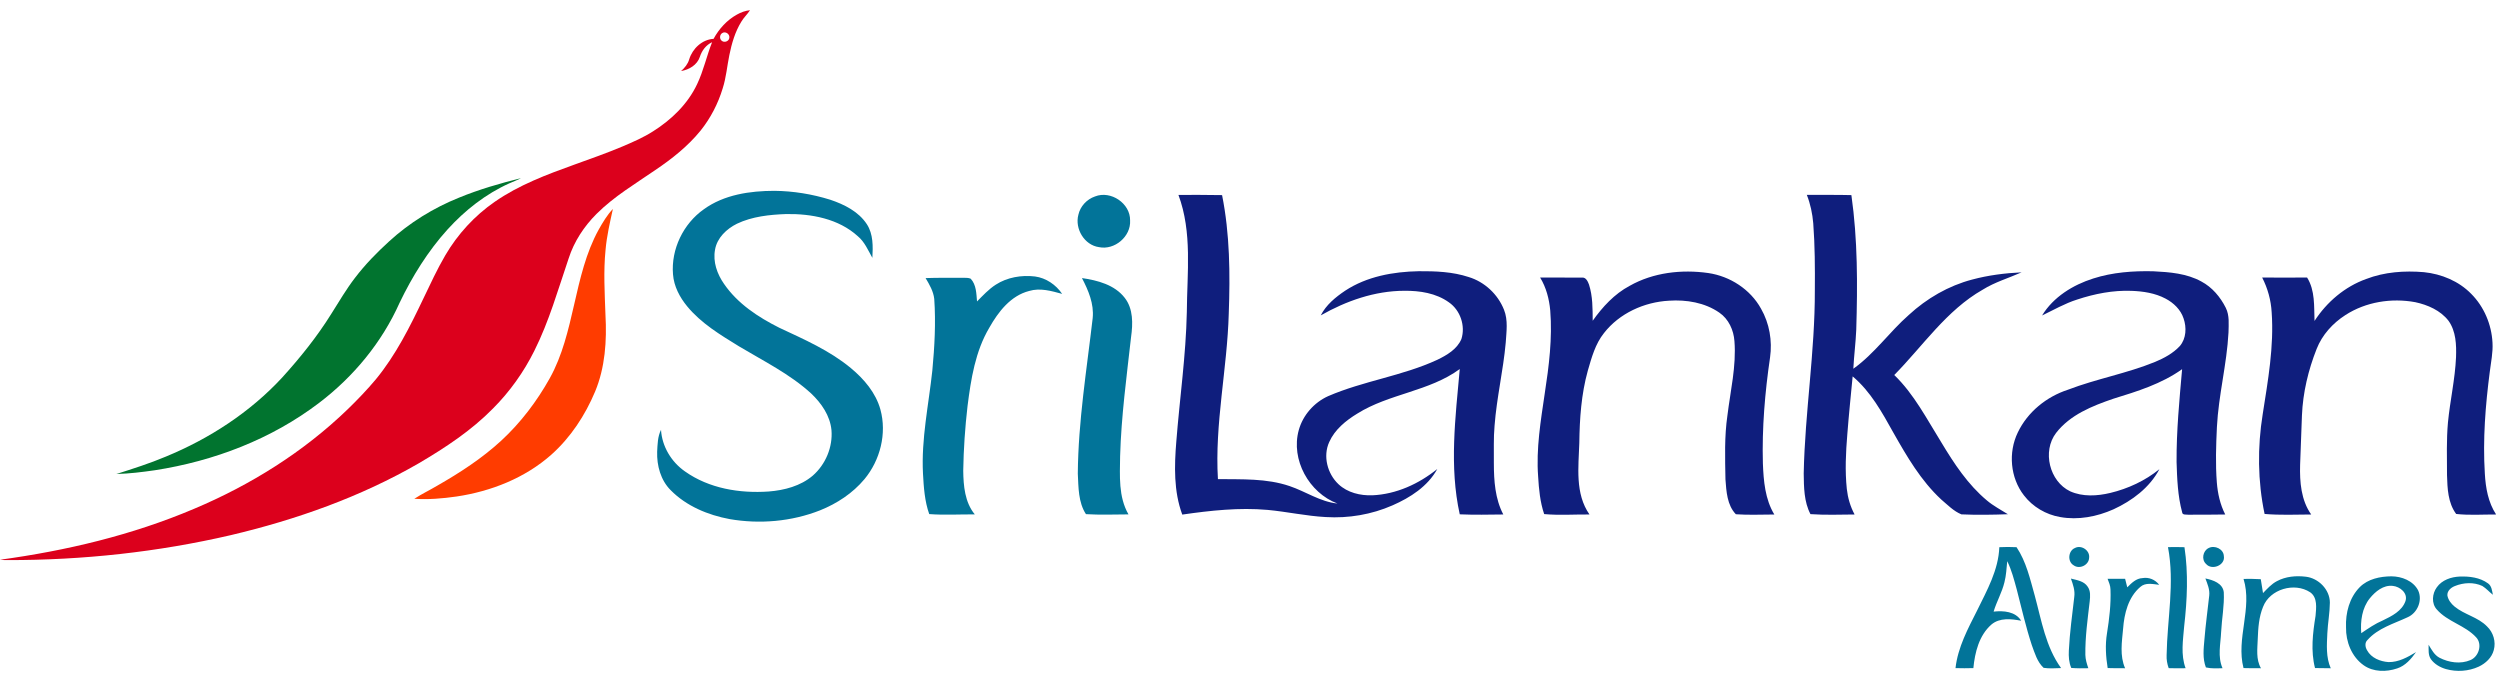
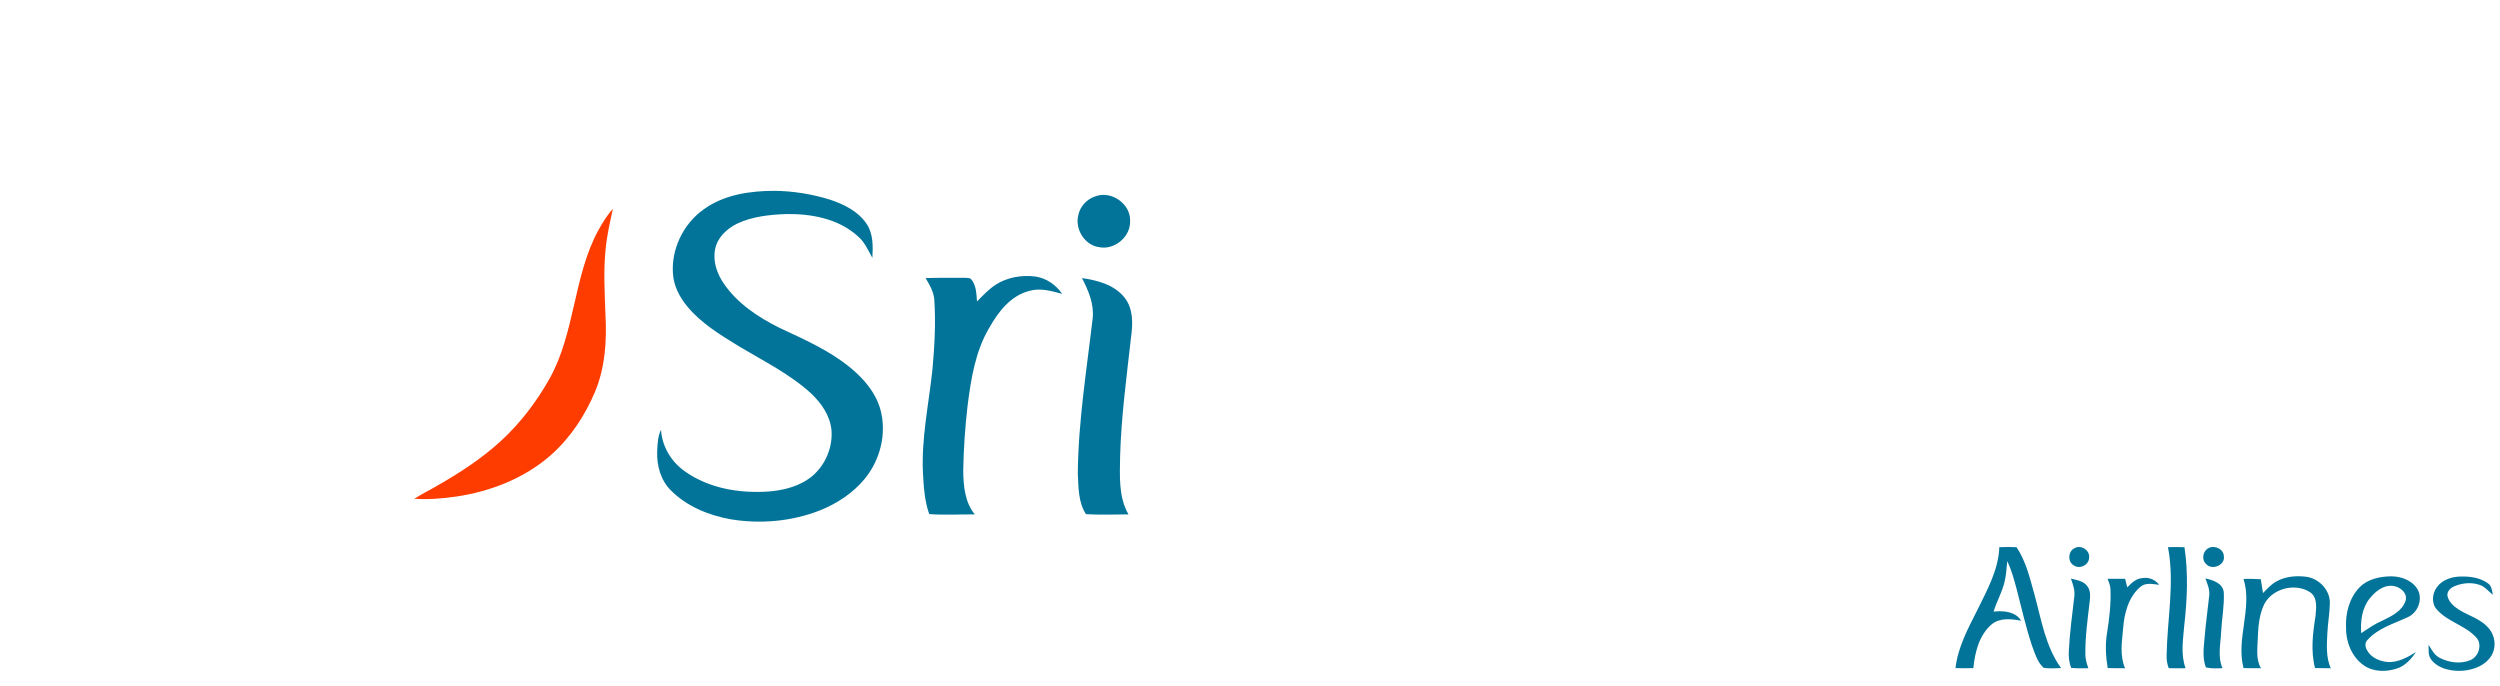
<svg xmlns="http://www.w3.org/2000/svg" width="153" height="42" viewBox="0 0 153 42" fill="none">
-   <path d="M45.102 0.891C45.347 0.752 45.618 0.654 45.9 0.625C45.745 0.87 45.525 1.065 45.377 1.315C44.988 1.939 44.781 2.657 44.636 3.372C44.496 4.051 44.442 4.749 44.228 5.411C43.944 6.347 43.486 7.231 42.876 7.993C42.098 8.95 41.123 9.721 40.108 10.405C38.875 11.253 37.574 12.025 36.507 13.091C35.747 13.852 35.136 14.777 34.803 15.809C34.155 17.714 33.605 19.666 32.701 21.469C32.054 22.772 31.199 23.968 30.175 24.996C28.849 26.347 27.259 27.395 25.638 28.348C22.061 30.415 18.133 31.803 14.129 32.75C9.655 33.789 5.06 34.284 0.47 34.278C0.313 34.281 0.156 34.273 0 34.256C4.058 33.702 8.083 32.749 11.866 31.144C15.329 29.686 18.579 27.661 21.294 25.033C21.892 24.453 22.469 23.85 23.005 23.211C24.225 21.728 25.09 19.994 25.913 18.266C26.341 17.376 26.753 16.475 27.254 15.622C28.012 14.329 29.046 13.201 30.275 12.352C31.762 11.317 33.47 10.68 35.159 10.072C36.146 9.717 37.135 9.369 38.102 8.962C38.743 8.688 39.388 8.41 39.976 8.031C41.095 7.324 42.093 6.365 42.664 5.149C43.057 4.327 43.245 3.427 43.58 2.583C43.213 2.75 42.953 3.094 42.832 3.475C42.672 3.974 42.171 4.269 41.681 4.348C41.902 4.155 42.097 3.92 42.179 3.632C42.381 2.972 42.971 2.417 43.671 2.377C44.003 1.764 44.491 1.228 45.102 0.891ZM44.199 2.025C44.039 2.122 44.022 2.381 44.17 2.495C44.331 2.639 44.634 2.52 44.637 2.296C44.664 2.074 44.383 1.895 44.199 2.025Z" fill="#DC001C" />
-   <path d="M28.096 12.095C29.323 11.592 30.599 11.222 31.883 10.903C31.659 11.029 31.413 11.107 31.181 11.216C29.728 11.866 28.451 12.872 27.382 14.051C26.182 15.38 25.229 16.919 24.453 18.534C23.374 20.953 21.641 23.047 19.549 24.641C16.622 26.877 13.089 28.22 9.477 28.779C8.696 28.892 7.911 28.989 7.123 29.009C8.141 28.685 9.161 28.361 10.148 27.945C12.813 26.847 15.295 25.238 17.267 23.108C18.373 21.888 19.411 20.598 20.283 19.195C20.751 18.455 21.194 17.694 21.729 17C22.346 16.189 23.061 15.459 23.812 14.774C25.064 13.627 26.528 12.726 28.096 12.095Z" fill="#01742F" />
  <path d="M36.639 14.054C36.891 13.608 37.155 13.16 37.509 12.787C37.328 13.615 37.133 14.444 37.06 15.29C36.927 16.617 37.008 17.951 37.055 19.28C37.142 20.859 37.034 22.488 36.422 23.961C35.811 25.419 34.922 26.773 33.744 27.824C32.13 29.257 30.052 30.071 27.944 30.386C27.089 30.509 26.221 30.584 25.357 30.525C25.808 30.232 26.295 30 26.757 29.725C28.144 28.931 29.498 28.055 30.679 26.965C31.866 25.868 32.857 24.562 33.646 23.148C34.421 21.757 34.783 20.187 35.137 18.645C35.496 17.075 35.855 15.474 36.639 14.054Z" fill="#FF3C00" />
  <path d="M43.077 12.806C44.317 11.909 45.903 11.68 47.398 11.679C48.555 11.691 49.709 11.88 50.813 12.224C51.669 12.512 52.542 12.944 53.052 13.723C53.446 14.329 53.429 15.086 53.389 15.78C53.126 15.316 52.916 14.803 52.495 14.454C51.32 13.385 49.655 13.074 48.112 13.1C47.091 13.138 46.038 13.247 45.104 13.691C44.469 14.005 43.883 14.557 43.76 15.282C43.622 16.02 43.889 16.773 44.311 17.374C45.139 18.582 46.4 19.41 47.69 20.057C49.208 20.769 50.773 21.448 52.075 22.529C52.879 23.196 53.597 24.038 53.881 25.062C54.284 26.531 53.869 28.165 52.903 29.327C52.183 30.187 51.22 30.819 50.184 31.234C48.437 31.921 46.5 32.087 44.655 31.769C43.325 31.521 42.005 30.974 41.045 29.999C40.432 29.386 40.192 28.495 40.218 27.646C40.243 27.195 40.246 26.72 40.454 26.306C40.515 27.325 41.086 28.27 41.918 28.849C43.391 29.896 45.269 30.203 47.042 30.08C48.002 30.005 48.996 29.745 49.742 29.109C50.526 28.424 50.972 27.362 50.886 26.322C50.801 25.438 50.267 24.67 49.637 24.075C48.33 22.883 46.73 22.096 45.224 21.194C44.088 20.495 42.914 19.791 42.055 18.748C41.597 18.191 41.242 17.521 41.188 16.791C41.061 15.256 41.818 13.689 43.077 12.806ZM67.014 12.023C67.98 11.64 69.181 12.447 69.162 13.492C69.221 14.472 68.214 15.324 67.259 15.125C66.364 15.002 65.768 13.999 65.996 13.145C66.11 12.626 66.514 12.194 67.014 12.023ZM60.941 17.422C61.645 16.967 62.518 16.823 63.341 16.92C64.019 17.011 64.623 17.425 65.004 17.986C64.35 17.81 63.66 17.603 62.985 17.807C61.851 18.097 61.096 19.082 60.547 20.053C59.687 21.503 59.423 23.199 59.214 24.845C59.061 26.161 58.971 27.484 58.95 28.809C58.963 29.733 59.045 30.737 59.657 31.481C58.728 31.474 57.791 31.533 56.869 31.462C56.587 30.67 56.533 29.821 56.487 28.989C56.375 26.865 56.835 24.775 57.059 22.674C57.196 21.221 57.277 19.753 57.176 18.294C57.125 17.827 56.881 17.414 56.646 17.019C57.421 16.991 58.197 17.006 58.972 17C59.116 17.006 59.27 16.994 59.406 17.056C59.753 17.427 59.752 17.972 59.794 18.448C60.156 18.085 60.506 17.7 60.941 17.422ZM66.216 17.018C67.17 17.157 68.213 17.427 68.832 18.226C69.362 18.9 69.335 19.818 69.222 20.623C68.95 23.051 68.621 25.476 68.551 27.92C68.536 29.118 68.442 30.401 69.063 31.481C68.196 31.484 67.325 31.52 66.46 31.466C65.987 30.744 66.004 29.82 65.962 28.986C65.987 25.791 66.507 22.63 66.873 19.463C66.96 18.593 66.608 17.772 66.216 17.018ZM122.358 33.488C122.709 33.472 123.061 33.468 123.413 33.488C124.008 34.376 124.243 35.443 124.529 36.459C124.941 37.97 125.196 39.591 126.139 40.886C125.783 40.893 125.424 40.928 125.07 40.872C124.677 40.512 124.527 39.967 124.347 39.482C123.979 38.364 123.72 37.214 123.425 36.076C123.263 35.488 123.114 34.893 122.842 34.344C122.801 34.776 122.78 35.214 122.671 35.637C122.521 36.26 122.191 36.819 122.009 37.431C122.61 37.364 123.345 37.417 123.696 37.989C123.092 37.874 122.378 37.792 121.873 38.223C121.118 38.887 120.863 39.925 120.77 40.888C120.405 40.899 120.041 40.9 119.677 40.888C119.82 39.617 120.437 38.475 121.005 37.351C121.604 36.127 122.307 34.884 122.358 33.488ZM126.985 33.538C127.376 33.329 127.908 33.685 127.855 34.126C127.849 34.577 127.273 34.862 126.91 34.598C126.516 34.373 126.57 33.708 126.985 33.538ZM132.68 33.484C133.016 33.477 133.352 33.478 133.689 33.488C133.932 35.088 133.855 36.718 133.672 38.32C133.603 39.174 133.45 40.067 133.759 40.895C133.414 40.902 133.068 40.903 132.724 40.891C132.631 40.635 132.584 40.364 132.597 40.093C132.633 37.892 133.101 35.675 132.68 33.484ZM135.17 33.539C135.537 33.349 136.084 33.597 136.1 34.034C136.198 34.594 135.367 34.928 135.013 34.516C134.713 34.246 134.815 33.709 135.17 33.539ZM139.349 35.565C139.885 35.278 140.516 35.223 141.112 35.294C141.891 35.382 142.585 36.08 142.588 36.879C142.582 37.509 142.462 38.131 142.433 38.76C142.4 39.474 142.343 40.225 142.642 40.897C142.32 40.897 141.999 40.895 141.679 40.885C141.409 39.838 141.541 38.746 141.711 37.695C141.752 37.206 141.845 36.572 141.382 36.247C140.426 35.618 138.917 36.052 138.5 37.137C138.243 37.76 138.199 38.441 138.174 39.107C138.155 39.707 138.054 40.349 138.371 40.896C138.015 40.897 137.658 40.897 137.303 40.886C136.834 39.075 137.862 37.231 137.304 35.429C137.656 35.42 138.008 35.429 138.36 35.447C138.411 35.729 138.455 36.012 138.496 36.297C138.758 36.029 139.012 35.74 139.349 35.565ZM144.419 35.931C144.921 35.428 145.666 35.276 146.353 35.271C146.985 35.274 147.681 35.542 147.988 36.127C148.276 36.738 147.951 37.52 147.335 37.781C146.489 38.176 145.533 38.442 144.891 39.166C144.71 39.329 144.749 39.61 144.866 39.799C145.12 40.267 145.667 40.483 146.174 40.52C146.792 40.532 147.348 40.22 147.861 39.91C147.564 40.325 147.21 40.745 146.707 40.907C146.042 41.133 145.25 41.133 144.658 40.715C143.923 40.197 143.56 39.274 143.577 38.394C143.54 37.51 143.784 36.573 144.419 35.931ZM145.033 36.615C144.553 37.209 144.45 38.011 144.508 38.751C144.932 38.465 145.355 38.17 145.828 37.97C146.373 37.707 147.003 37.395 147.215 36.786C147.376 36.299 146.876 35.898 146.437 35.856C145.86 35.792 145.375 36.198 145.033 36.615ZM149.134 35.941C149.449 35.496 150.008 35.307 150.533 35.285C151.129 35.264 151.768 35.34 152.264 35.701C152.491 35.856 152.512 36.154 152.565 36.401C152.343 36.227 152.157 36.009 151.917 35.861C151.393 35.615 150.766 35.651 150.238 35.866C150 35.957 149.759 36.164 149.78 36.443C149.829 36.716 150.008 36.946 150.218 37.12C150.822 37.62 151.654 37.765 152.207 38.338C152.59 38.702 152.762 39.272 152.619 39.785C152.5 40.249 152.12 40.599 151.698 40.799C151.077 41.085 150.351 41.132 149.694 40.948C149.337 40.845 148.994 40.649 148.773 40.345C148.591 40.087 148.638 39.757 148.63 39.459C148.81 39.753 148.979 40.087 149.297 40.254C149.873 40.55 150.588 40.658 151.196 40.395C151.705 40.178 151.936 39.426 151.541 39.005C150.865 38.266 149.794 38.057 149.133 37.301C148.793 36.927 148.847 36.329 149.134 35.941ZM130.189 35.944C130.446 35.686 130.731 35.395 131.12 35.38C131.51 35.309 131.906 35.476 132.142 35.791C131.759 35.746 131.299 35.633 130.981 35.925C130.248 36.554 130.003 37.552 129.934 38.476C129.861 39.279 129.719 40.13 130.056 40.896C129.7 40.898 129.345 40.897 128.989 40.885C128.876 40.183 128.831 39.462 128.948 38.757C129.09 37.871 129.196 36.975 129.162 36.076C129.159 35.846 129.064 35.634 128.985 35.424C129.342 35.424 129.7 35.423 130.057 35.424C130.101 35.597 130.145 35.769 130.189 35.944ZM126.739 35.409C127.102 35.503 127.539 35.559 127.763 35.901C127.952 36.161 127.922 36.499 127.89 36.802C127.764 37.891 127.609 38.982 127.624 40.081C127.631 40.361 127.715 40.632 127.806 40.895C127.458 40.904 127.11 40.906 126.763 40.879C126.616 40.545 126.595 40.176 126.613 39.818C126.666 38.717 126.821 37.624 126.945 36.53C127.001 36.142 126.868 35.767 126.739 35.409ZM134.97 35.401C135.435 35.497 136.04 35.695 136.096 36.251C136.136 37.058 135.975 37.861 135.934 38.668C135.902 39.407 135.706 40.186 136.019 40.894C135.679 40.903 135.334 40.925 135.001 40.846C134.788 40.293 134.861 39.693 134.912 39.119C134.984 38.225 135.108 37.338 135.205 36.448C135.247 36.081 135.095 35.736 134.97 35.401Z" fill="#027499" />
-   <path d="M72.12 11.928C73.011 11.927 73.901 11.925 74.791 11.941C75.269 14.325 75.287 16.771 75.2 19.193C75.108 22.577 74.334 25.926 74.537 29.321C76.004 29.342 77.512 29.267 78.923 29.748C79.907 30.079 80.796 30.709 81.852 30.816C80.115 30.164 78.983 28.132 79.485 26.321C79.739 25.406 80.424 24.63 81.288 24.242C83.448 23.309 85.824 23.009 87.962 22.02C88.547 21.736 89.172 21.375 89.438 20.749C89.695 19.94 89.371 18.984 88.672 18.502C87.887 17.938 86.889 17.786 85.944 17.796C84.136 17.799 82.386 18.416 80.83 19.302C81.158 18.657 81.733 18.189 82.322 17.792C83.65 16.918 85.268 16.627 86.833 16.598C87.856 16.591 88.9 16.631 89.879 16.953C90.858 17.249 91.67 18.01 92.046 18.959C92.303 19.6 92.192 20.306 92.15 20.977C91.998 22.675 91.597 24.341 91.468 26.043C91.397 26.811 91.433 27.584 91.424 28.356C91.426 29.419 91.498 30.527 92.002 31.486C91.114 31.496 90.225 31.516 89.337 31.477C88.687 28.548 89.073 25.535 89.337 22.586C87.463 23.959 85.015 24.089 83.065 25.313C82.365 25.739 81.69 26.287 81.348 27.053C80.953 27.918 81.236 28.997 81.918 29.636C82.468 30.153 83.253 30.339 83.991 30.312C85.45 30.249 86.836 29.613 87.962 28.702C87.378 29.769 86.308 30.452 85.222 30.928C83.942 31.49 82.529 31.729 81.135 31.644C79.94 31.58 78.768 31.317 77.579 31.206C75.833 31.051 74.081 31.244 72.355 31.493C71.827 30.068 71.868 28.514 71.99 27.023C72.197 24.381 72.579 21.75 72.634 19.096C72.649 16.707 72.976 14.221 72.12 11.928ZM110.578 11.927C111.487 11.934 112.396 11.916 113.305 11.941C113.693 14.668 113.685 17.429 113.603 20.175C113.569 20.975 113.464 21.769 113.424 22.567C114.719 21.645 115.634 20.315 116.821 19.273C117.919 18.262 119.248 17.489 120.696 17.109C121.682 16.844 122.701 16.715 123.721 16.667C122.927 17.021 122.082 17.265 121.339 17.73C119.122 18.994 117.685 21.169 115.929 22.951C117.149 24.13 117.926 25.658 118.814 27.082C119.589 28.37 120.432 29.653 121.597 30.626C121.988 30.96 122.449 31.195 122.881 31.471C121.935 31.506 120.983 31.521 120.039 31.479C119.561 31.285 119.192 30.897 118.803 30.569C117.56 29.417 116.7 27.936 115.873 26.476C115.183 25.239 114.484 23.959 113.382 23.035C113.27 24.214 113.147 25.393 113.056 26.575C112.964 27.687 112.908 28.81 113.025 29.923C113.086 30.469 113.24 31.004 113.502 31.487C112.601 31.495 111.699 31.527 110.8 31.465C110.401 30.702 110.399 29.817 110.387 28.978C110.461 25.233 111.08 21.519 111.068 17.77C111.08 16.401 111.073 15.03 110.971 13.664C110.92 13.07 110.797 12.482 110.578 11.927ZM99.735 17.493C101.182 16.674 102.919 16.478 104.548 16.71C105.878 16.905 107.122 17.707 107.776 18.894C108.289 19.789 108.473 20.858 108.327 21.877C108.013 24.023 107.829 26.195 107.889 28.367C107.931 29.434 108.022 30.553 108.589 31.488C107.805 31.488 107.017 31.529 106.235 31.472C105.697 30.914 105.653 30.072 105.598 29.34C105.575 28.033 105.529 26.716 105.719 25.418C105.903 23.911 106.268 22.409 106.148 20.88C106.102 20.206 105.793 19.522 105.223 19.133C104.331 18.515 103.207 18.332 102.142 18.403C100.626 18.485 99.109 19.171 98.165 20.382C97.634 21.044 97.407 21.88 97.175 22.681C96.774 24.122 96.672 25.623 96.654 27.113C96.606 28.577 96.385 30.21 97.276 31.486C96.352 31.478 95.424 31.546 94.503 31.462C94.252 30.721 94.18 29.938 94.134 29.162C94.005 27.457 94.292 25.759 94.539 24.077C94.797 22.402 95.011 20.702 94.875 19.005C94.81 18.298 94.629 17.592 94.254 16.983C95.104 16.987 95.954 16.993 96.804 16.99C97.056 16.953 97.175 17.221 97.247 17.416C97.476 18.129 97.469 18.889 97.473 19.631C98.076 18.78 98.804 17.988 99.735 17.493Z" fill="#0F1E7D" />
-   <path d="M128.109 17.043C129.289 16.665 130.545 16.573 131.778 16.602C132.781 16.652 133.827 16.733 134.724 17.228C135.385 17.579 135.887 18.177 136.219 18.84C136.452 19.308 136.393 19.844 136.384 20.349C136.282 22.293 135.773 24.19 135.675 26.135C135.621 27.263 135.583 28.396 135.67 29.524C135.723 30.202 135.873 30.88 136.185 31.487C135.43 31.498 134.673 31.503 133.917 31.5C133.786 31.482 133.56 31.532 133.546 31.346C133.276 30.346 133.239 29.303 133.206 28.273C133.195 26.374 133.379 24.482 133.545 22.593C132.289 23.492 130.797 23.953 129.337 24.402C128.048 24.843 126.688 25.385 125.83 26.498C124.975 27.619 125.424 29.462 126.696 30.069C127.464 30.412 128.345 30.36 129.147 30.168C130.238 29.907 131.28 29.422 132.155 28.715C131.556 29.845 130.487 30.645 129.344 31.171C128.329 31.622 127.184 31.843 126.081 31.643C125.213 31.495 124.402 31.017 123.866 30.318C123.026 29.24 122.896 27.688 123.49 26.466C124.092 25.208 125.247 24.278 126.563 23.849C128.305 23.182 130.157 22.856 131.885 22.151C132.443 21.919 132.992 21.624 133.407 21.177C133.801 20.715 133.827 20.039 133.634 19.486C133.457 18.947 133.021 18.53 132.528 18.273C131.891 17.936 131.164 17.827 130.453 17.8C129.32 17.756 128.192 17.978 127.119 18.333C126.367 18.57 125.683 18.969 124.974 19.308C125.669 18.173 126.863 17.438 128.109 17.043ZM144.806 17.076C145.928 16.642 147.155 16.556 148.344 16.657C149.417 16.766 150.479 17.205 151.239 17.984C152.026 18.773 152.485 19.865 152.541 20.974C152.577 21.569 152.447 22.154 152.376 22.742C152.107 24.808 151.942 26.898 152.072 28.982C152.121 29.851 152.275 30.747 152.762 31.487C151.946 31.482 151.128 31.546 150.317 31.454C149.811 30.772 149.782 29.89 149.757 29.076C149.755 28.003 149.719 26.929 149.814 25.86C149.943 24.523 150.25 23.206 150.309 21.862C150.335 21.102 150.309 20.277 149.85 19.633C149.36 18.997 148.577 18.657 147.811 18.493C146.358 18.226 144.789 18.473 143.54 19.281C142.767 19.777 142.116 20.493 141.778 21.355C141.265 22.651 140.938 24.025 140.879 25.421C140.837 26.43 140.802 27.441 140.767 28.452C140.738 29.493 140.823 30.611 141.446 31.487C140.495 31.493 139.542 31.535 138.593 31.454C138.17 29.449 138.152 27.367 138.478 25.346C138.799 23.287 139.174 21.207 139.026 19.115C138.985 18.373 138.784 17.645 138.444 16.984C139.361 16.986 140.277 16.998 141.193 16.984C141.692 17.778 141.614 18.747 141.649 19.642C142.397 18.484 143.502 17.544 144.806 17.076Z" fill="#0F1E7D" />
</svg>